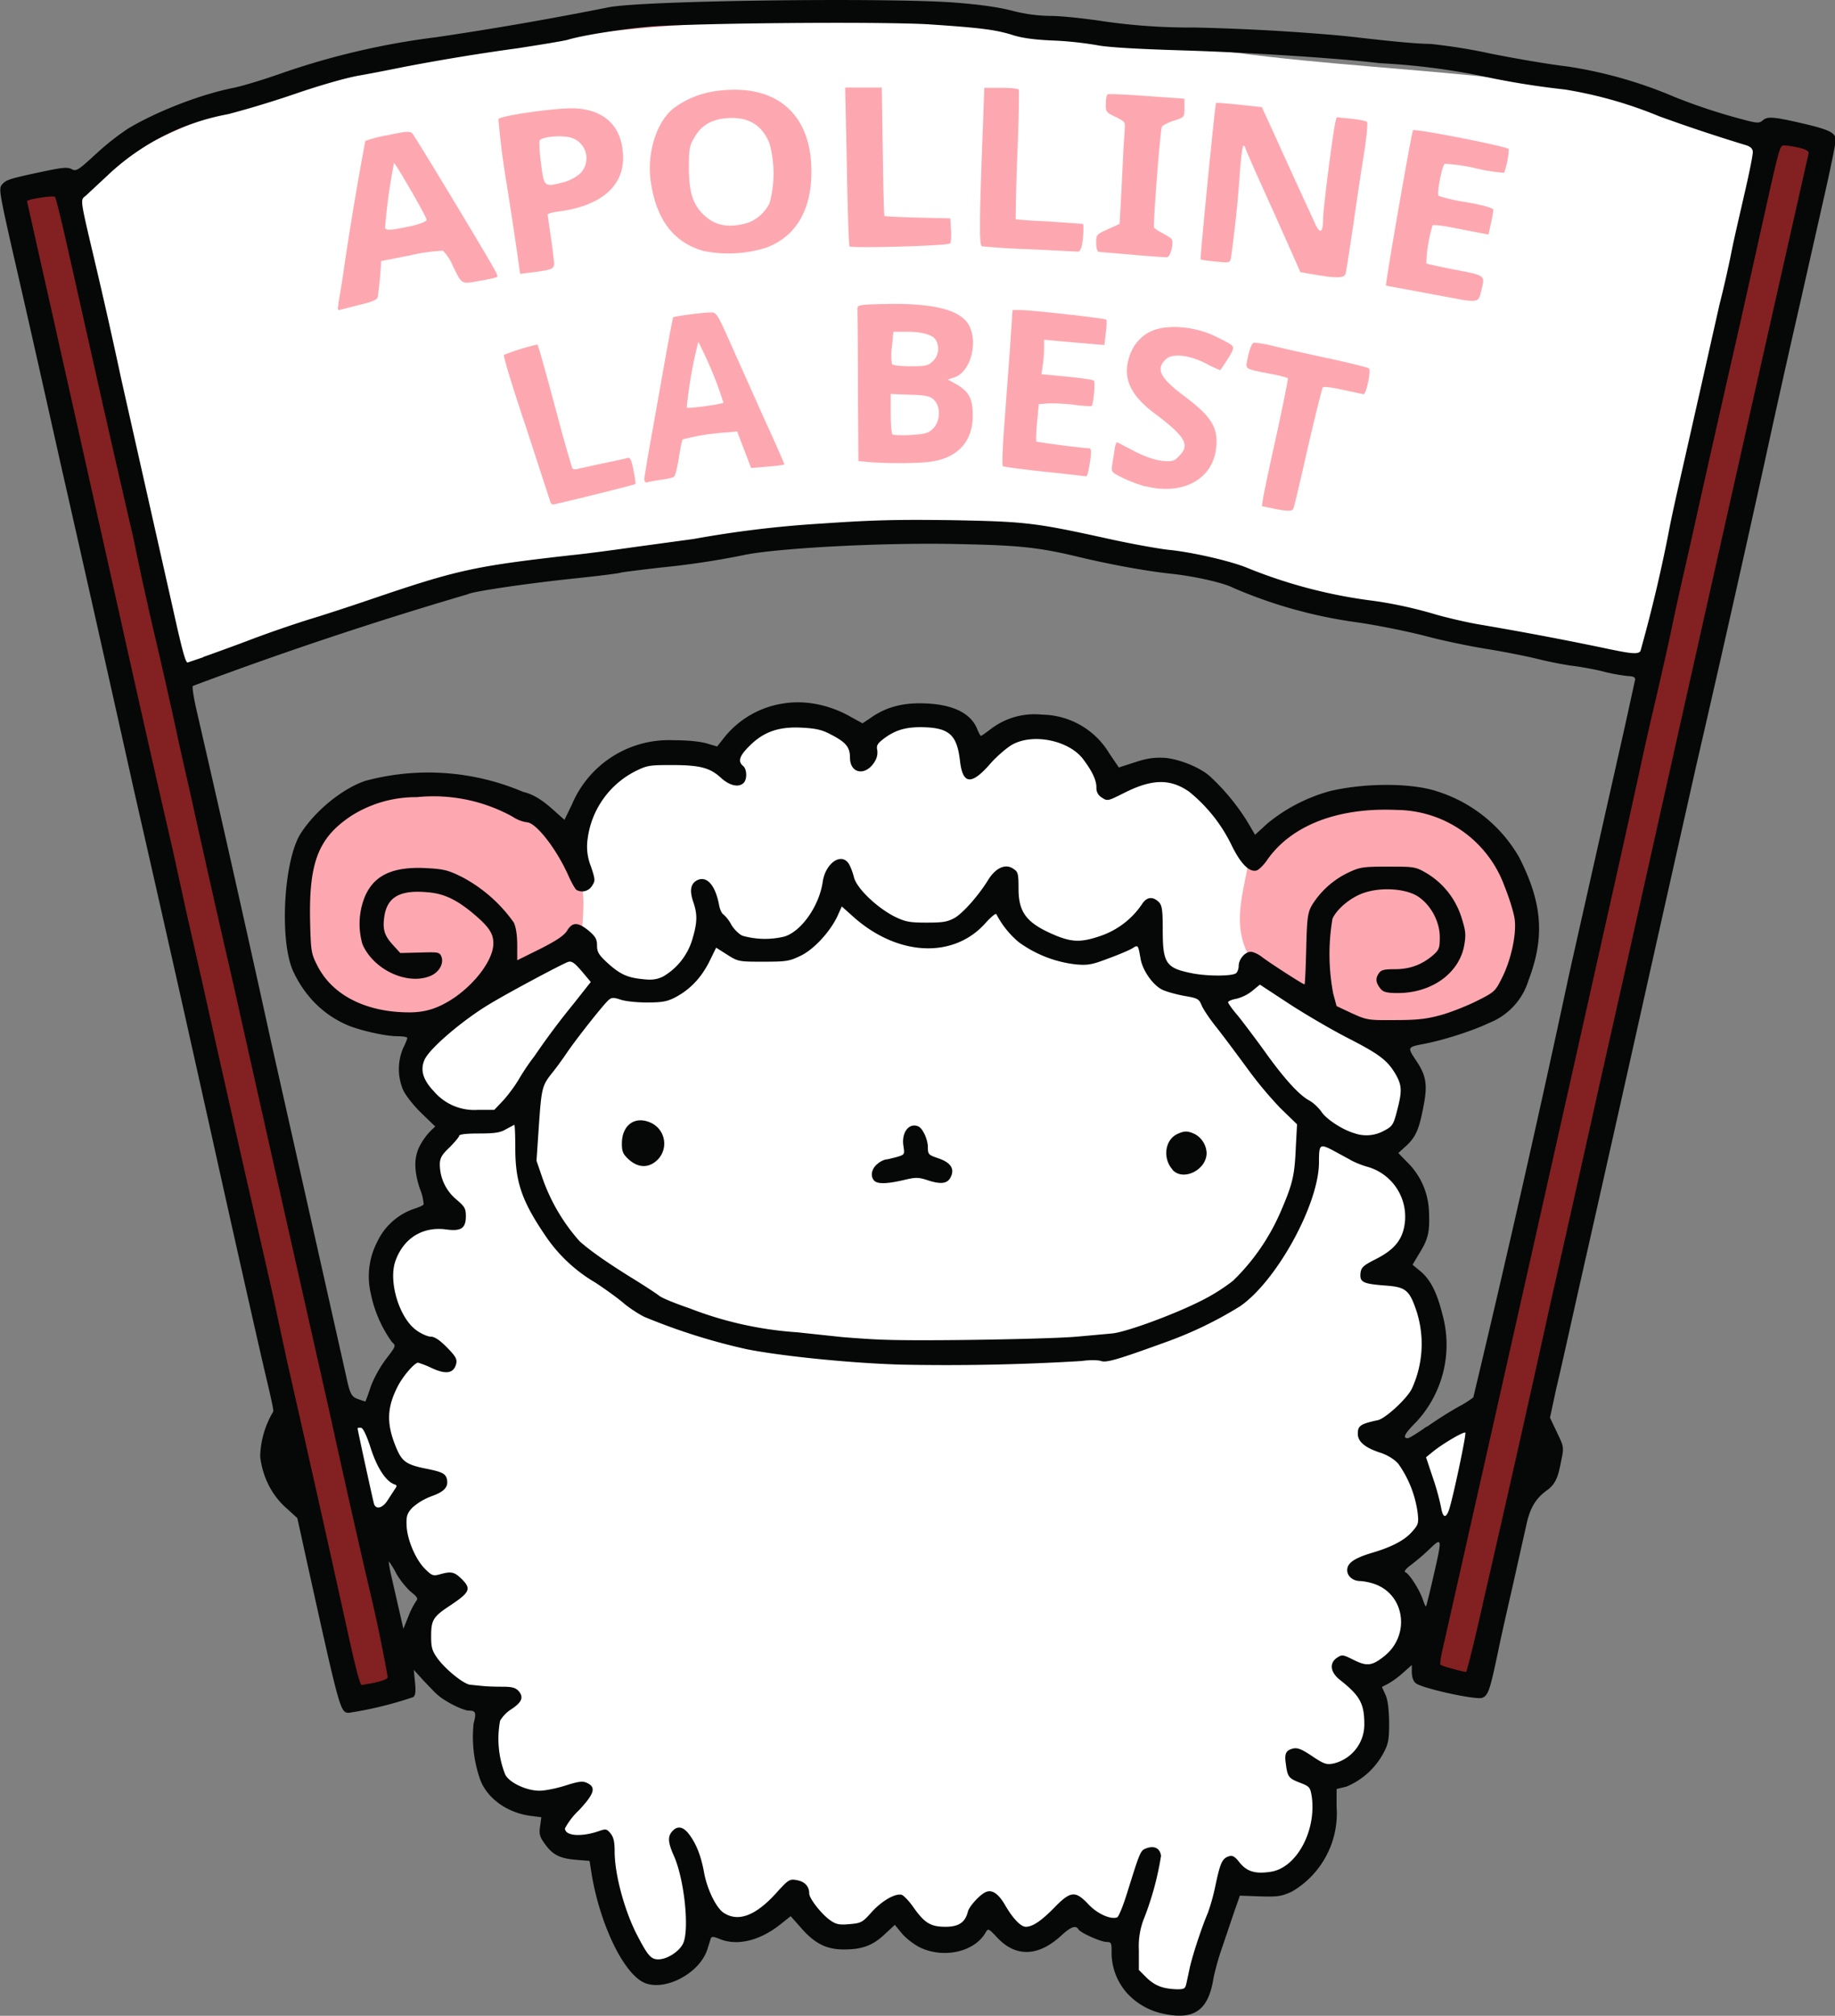
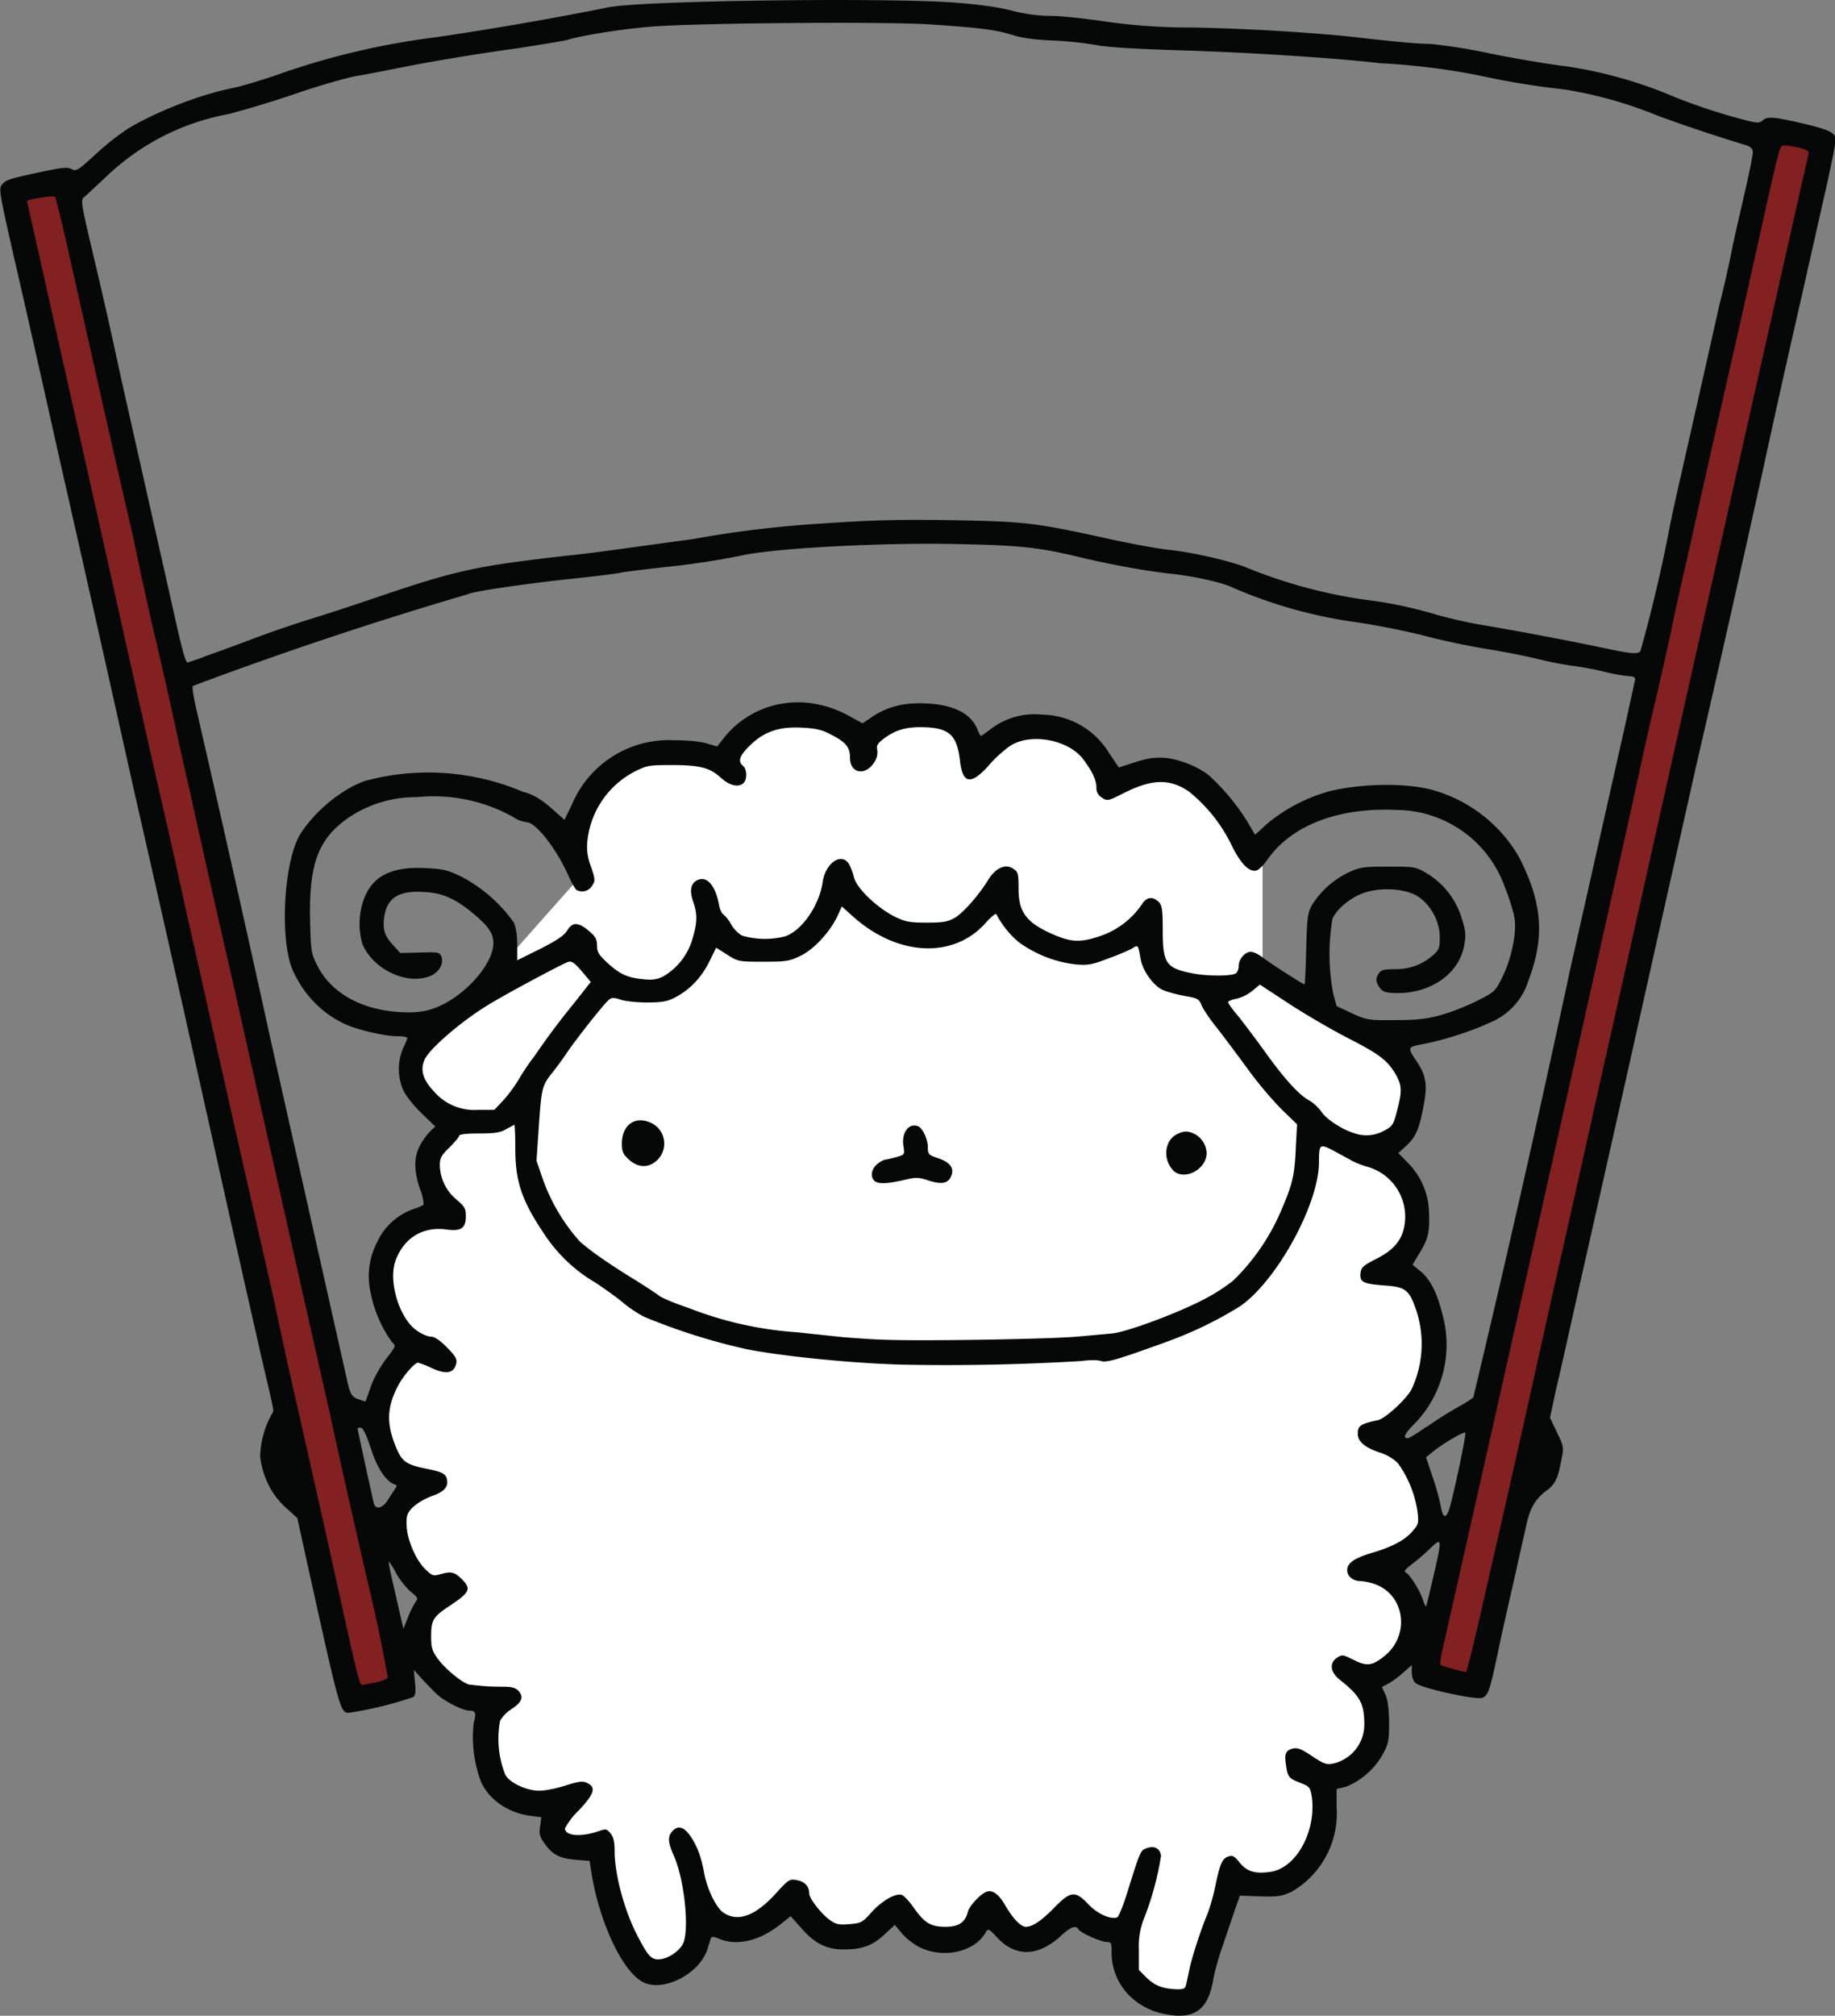
<svg xmlns="http://www.w3.org/2000/svg" width="761" height="835.5">
  <rect width="100%" height="100%" fill="#808080" stroke="none" />
  <g fill="#fff">
    <path d="m170.3 445.6 15 19.4-7.7 19 5.8 18.5-24.5 15 3.2 28s11.8 11.2 9.8 12.3-16.5 27.8-16.5 27.8l13.3 28.2-7 26 16.7 22.8-5 21.2 14.6 17.6 14.7 9 1.5 26.5 10.7 10.7 15.2.1v17.9l17 2.3 14.3 39.3 13.8 11.7 22.2-21.9 19.3-1.1 16.2-5 17.3 13 22.7-12.4 21.5 15L411 793s13.8 8.1 13.4 9.4c-.5 1.3 21.1-9.1 21.1-9.1l22.3 14 4.5 18.6 22.3 8 16.8-56.7 17 4 18.3-16.2 4.4-28.2 20.3-14.9-3.4-26.7 18.5-13.3-9.3-30.5 15.4-19-7.4-30.1-11.2-7.6 17.6-24.2 1.6-31.8-11.7-12.8 7-25.7-10.9-16.9-3.4-7.8 11.9-16.9-.4-12.9-19.1-20.9-43-23.6v-47.3l-31.3-32.2-31.1 2.5-22.4-21.6-27.5 4-9.2 9.3-7-15.8-27.6-.5-10.4 10-16-13.7-32.4 7-8.6 12.4-34.3-2-26.8 24.8 2.2 24.6-46 51.8z" />
-     <path d="M578.1 603.6c.4.9 10.3 31.7 10.3 31.7s35.9-3.6 34.7-3.3c-1.2.3 1.5-48 1.5-48zm-443.5-18.3 12.6 50.4 32.6-.5c-1 0-9.7-52.6-9.7-52.6zM27.9 77.6l45.7 202.7c113.8-43.3 223.1-67.6 327.7-58 95.4 8.6 185.5 42.2 282.5 54.9l49.1-222c-79-27.5-161.4-23.7-235.2-35.5C381 1.1 278.4.5 203.3 18.6c-85.5 20.6-144 28.8-175.5 59z" />
  </g>
-   <path fill="#fda8b0" d="M63.3 279.9 23.9 80.8c58-35.9 126.3-70 364.7-75.4 120 13.6 249.5 12 350 56l-40.4 221.3c-99.7-18-189.5-46-294.3-61.1-121-11.2-231 22.5-340.6 58.2zm36.4-8.7a1496 1496 0 0 1 87.4-28.6 290 290 0 0 1 43.2-7.2 856 856 0 0 0 21.8-2.7l18.3-2.3c14-1.6 32.8-4.4 39-5.7a380 380 0 0 1 26.4-2.8c19.5-1.7 26.8-1.9 56-1.5 35.6.4 38.5.7 59.2 6 9.4 2.3 26 5.2 34 5.9a133 133 0 0 1 32.4 8c4.4 1.7 8.3 3.1 8.9 3.1s5 1.4 10 3.2c9.2 3.1 16.4 4.7 33.4 7.1 5 .7 13.6 2.5 19.3 4 9.6 2.6 14.6 3.6 38 8l18 3.6c20.3 4 29.7 5.8 32.1 5.8l8.2-5.5L688 258l6.7-29.6 7-31.4 3.6-16.5c.9-4.3 3.6-16.3 6.8-29.2l6.7-30c2.3-10.6 6-26.5 8.1-35.4s4.2-18 4.5-20.2C728 62 724.5 55.6 720 54.4A358 358 0 0 1 685.3 43c-18.3-6.8-28-9.4-38.5-10.5a220 220 0 0 1-18.4-2.7l-17.5-3.6c-4.9-1-14.6-2.3-21.5-2.7s-15.8-1.3-19.7-1.8c-4-.5-13-1.3-20.2-1.7s-17-1.3-21.9-1.8a706 706 0 0 0-36.7-1.8 463 463 0 0 1-29.2-1.2 152 152 0 0 0-27.6-3.3c-4.9 0-10.7-.8-16.6-2.2-19.7-4.8-70.8-6-134-3.4-21.8 1-33.3 2.2-49 5.5a188 188 0 0 1-15.2 2.7c-3.9.6-13.4 2.2-21 3.7s-16.1 2.8-18.8 3.1c-4.5.5-15 2.4-35.4 6.4-4 .7-11.2 2.9-16.1 4.8a280 280 0 0 1-34.1 10.3 133 133 0 0 0-28.5 10.7c-8.6 4.2-11.1 6-18 12.6-4.4 4.3-9 8.4-10 9.1a43 43 0 0 0-7.8 9c0 1.8 3.4 17.5 15.7 71.7a122877 122877 0 0 1 22.5 100c3.5 15.6 9.5 22.5 10.7 22.5 4.8-8.1 13-4 21.2-7.1zm423.6-61.4.6-3.7c.3-2 2.8-13.9 5.6-26.3 2.7-12.5 4.8-22.9 4.6-23.1a50 50 0 0 0-7-1.7c-11.8-2.4-10.6-1.6-9.5-7.4.6-2.8 1.6-5.2 2.2-5.5.6-.2 3.8.3 7.1 1 3.3.9 13.7 3.2 23 5.2s17.4 4 17.8 4.4c1 .8-1.1 10.7-2.2 10.7l-8.5-1.8c-4.3-1-8-1.5-8.4-1s-3.1 11.5-6.2 24.8c-3 13.3-5.7 24.7-6 25.3-.3 1.3-2.5 1.3-8.7 0zm-295.2-2.2-10-30.7c-5.4-16-9.5-29.4-9.1-29.8a92 92 0 0 1 13.8-4.3c.3 0 1.8 5 9.1 32.2a508 508 0 0 0 5.4 19c.3.5 1.2.7 2 .4l10.5-2.3c4.9-1 9.6-2 10.4-2.3 1.1-.3 1.7.7 2.5 5 .6 3 1 5.7.8 5.8-.3.4-33.2 8.5-34.2 8.5-.4 0-1-.7-1.2-1.5zm246.8-6c-2.8-.8-7.1-2.4-9.6-3.7-4.5-2.2-4.5-2.3-4-5.6l1-6.3c.2-1.6.7-2.8 1-2.7l7.3 3.8c4.1 2.1 8.4 3.6 11.3 3.9 4.2.4 5 .2 7-1.9 4.8-4.7 2.8-8.1-10.4-18-9.5-7.2-12.7-14-10.5-22.1 1.4-5.5 4.9-9.7 9.6-11.8 6.4-2.8 17.5-2 26 2 3.6 1.7 7 3.5 7.5 4.2.8 1 0 2.7-5 10-.1.1-2.7-1-5.7-2.6-7.3-3.8-14.4-4.5-17-1.8-4.2 4-2.2 7.8 7.9 15.3 11 8.3 13.9 12.8 13.1 21-1.2 13.3-13.8 20.2-29.5 16.2zm-207.7-3c0-.8 1.6-10.4 3.6-21.3l5.8-32.6c1.3-7 2.4-13 2.6-13.2.4-.4 12.4-2 15.4-2 2.6-.1 2.8.3 9.1 14.5l14.1 31.5c4.3 9.3 7.6 17 7.5 17-.2.2-3.3.6-7 .9l-6.8.6-5.8-15.2-3.7.4a93.3 93.3 0 0 0-18.8 2.9c-.4.3-1.1 3.9-1.7 7.8-.6 4-1.5 7.4-2 7.7-.5.4-2.7.9-5 1.2s-4.8.8-5.7 1c-1 .4-1.5 0-1.6-1.1zm32.8-31.8a161 161 0 0 0-10.4-25.1 182 182 0 0 0-4.8 27.2c.3.6 14.4-1.3 15.2-2zm133 28.7c-9-1-16.8-2-17.1-2.3-.4-.4-.1-7.5.5-15.9l2.4-32 1.1-16.8h3.2c4.6 0 35.1 3.4 35.7 4 .2.2.2 2.7-.2 5.5l-.6 5-6-.5-12.5-1.1-6.5-.6v3.1c0 1.8-.2 5-.5 7.2l-.6 4 10.6 1c5.8.6 10.9 1.3 11.2 1.7.6.7-.2 9.8-1 10.5-.2.1-3.4 0-7.1-.5-3.7-.5-8.5-.7-10.8-.6l-4 .3-.7 7.5c-.4 4.2-.5 7.7-.3 8 .4.3 18.7 2.7 21.8 2.8.9 0 1 1.1.7 3.9-.9 6-1.3 7.8-2 7.7-.4 0-8.1-1-17.3-1.9zm-72.8-4-4.2-.4-.2-30.8c0-17-.2-31.6-.2-32.5 0-1.4 1.2-1.6 12-1.8 20.2-.4 31.3 2.6 34.5 9.3 3.5 7.3.2 18.7-6 21l-3 1 3.9 2.2c5 3 6.5 6 6.4 13 0 10.2-6 17-16.5 18.7-5.1.9-17.6 1-26.7.3zm26.8-13.9c3-3 3.2-9 .4-11.8-1.6-1.6-3.2-2-10-2.2l-8-.3v8c0 4.4.3 8.3.7 8.7s3.8.5 7.7.3c6-.4 7.3-.8 9.2-2.7zm0-28a7.2 7.2 0 0 0 1.2-8.5c-1.2-2.3-5.6-3.6-12.1-3.6h-5.6l-.6 6.2a24 24 0 0 0 0 7.2c.3.5 3.6.9 7.7.9 6.4 0 7.4-.2 9.3-2.2zm-246.7-23.9c.4-1.6 1-5.8 1.6-9.3a1376 1376 0 0 1 9.6-58A56 56 0 0 1 161 56c7.4-1.6 9-1.7 10-.7s31.9 52.1 34.4 57c.7 1.2 1 2.3.8 2.5-.3.2-3.5 1-7.3 1.6-7.8 1.4-7.2 1.7-11.2-6.4a19.8 19.8 0 0 0-4-6.1 76 76 0 0 0-13.4 1.9l-12.2 2.4-.5 6.9c-.4 3.7-.8 7.4-1 8.2-.3 1-2.8 2-7.3 3l-8.2 2.1c-1 .4-1.2-.1-.7-2.6zm30.2-32c4.2-1 6.6-2 6.4-2.7-.3-1.7-12.9-23.4-13.5-23.4a244 244 0 0 0-3.7 26.6c0 1.5 2.4 1.3 10.8-.5zM605 124l-16.6-3.1-13.6-2.5c-.4-.5 10.6-63.8 11.2-64.4.9-.8 39.6 6.8 39.7 7.8a33 33 0 0 1-1.9 9.8 72 72 0 0 1-12-1.9 70 70 0 0 0-12.6-1.8c-1.1.4-3.4 12-2.6 13.3a72 72 0 0 0 11.5 2.6c7.3 1.3 11.2 2.4 11.2 3.2 0 .6-.4 3.1-1 5.6l-1 4.6-3.2-.6-11.4-2.2c-4.4-.9-8.3-1.3-8.6-1a62 62 0 0 0-2.6 15.8c.4.2 5 1.2 10.4 2.3 14.3 2.7 13.9 2.5 12.6 8.2-1 4.4-1.3 4.8-3.7 5-1.5 0-4.1-.3-5.8-.7zm-60-10.2-5.7-1L528 87.4c-6.4-14-11.6-25.8-11.6-26.2s-.3-.8-.7-.8-1 4.3-1.4 9.6a509 509 0 0 1-3.8 36.9c-.4 2-.6 2.1-6.4 1.5-3.3-.3-6-.7-6.2-.9-.3-.3 6-64.4 6.4-64.8.2-.2 4.5.2 9.7.7l9.3 1 3 6.5 10 22 9 19.6c2.1 4.7 3.4 4.1 3.4-1.7 0-4 3.7-33 5-39.7l.6-2.5 6 .6c3.2.3 6.2 1 6.6 1.3.4.3-.1 5.6-1 11.8-1 6-3.1 19.8-4.6 30.4-1.6 10.6-3 20-3.3 20.8-.5 1.8-3.8 1.9-12.8.3zm-330-5.1c-.3-2.7-2.4-16.8-4.7-31.4a330 330 0 0 1-3.6-27.9c.6-1.4 22.6-4.6 31-4.5 13.2.3 20.7 7.8 20.7 20.6 0 12-9.6 20-27 22.2-2.4.3-4.3.9-4.3 1.2l1.3 9.1a204 204 0 0 1 1.4 11c0 2.5-.7 2.8-9.1 3.9l-5 .6zm18.9-33.2a18 18 0 0 0 6.6-3.5 8.9 8.9 0 0 0-3.9-15c-4-1.1-12.2-.3-12.8 1.3-.3.7 0 5.1.6 9.8 1.3 9.5 1.2 9.5 9.5 7.4zm236 30.1-14.1-1.2c-.7 0-1.2-1.5-1.2-3.7 0-3.5.2-3.6 4.9-5.7l4.8-2.2.7-12.4 1-20.4c.4-4.5.6-8.5.4-9-.2-.6-2-1.8-4.1-2.7-3.5-1.7-3.8-2-3.7-5.2 0-1.8.3-3.6.7-4 .3-.2 7.6 0 16.2.7l15.7 1.1v3.9c0 3.8 0 3.8-4.6 5.3-2.5.8-4.7 2-4.8 2.6-.7 2-3.7 41-3.2 41.6.3.5 1.9 1.5 3.6 2.4s3.4 2 3.7 2.4c1 1.5-.5 7.4-1.9 7.5-.7.1-7.2-.4-14.3-1zM291.7 104c-12.3-3.5-19.5-12.9-21.8-28.6-1.8-12 2.5-25.3 9.7-30.7 7-5.1 15-7.5 25.2-7.5 20 0 31.8 12.6 31.7 34 0 16-6.5 26.8-18.6 31.4a52 52 0 0 1-26.2 1.4zm17.2-11.3c4.3-1.1 7.8-4 10.2-8.3a47 47 0 0 0 0-25c-3.2-8-9.4-11.4-18.8-10.3-5.8.7-9.7 3.2-12.4 8-2 3.3-2.2 5-2.2 12.4 0 10 1.6 15.2 6.1 19.5 4.6 4.4 9.7 5.5 17.1 3.7zm118.4 10.6a307 307 0 0 1-20-1.2c-1.3-.4-1.2-9.6.4-51.7l.5-14h7c3.9 0 7.2.3 7.3.8.2.5 0 12.7-.6 27a928 928 0 0 0-.7 26.6c0 .2 6.3.7 13.9 1l14 1c.4 0 .2 6-.4 8.8-.3 1.5-1 2.7-1.6 2.7l-19.8-1zm-75-1.2c-.3-.5-.8-15.4-1.1-33.3l-.7-32.5h15.2l.4 26.4c.2 14.5.5 26.6.7 26.8.3.2 6.5.5 14 .7l13.3.3.3 4.8c.2 2.7 0 5.2-.4 5.6-1 1-41.2 2.1-41.7 1.2zM518.1 352c0 14.7-11.8 34.2 5.7 51.9 3.7 3.7 25.7 15.8 30.5 18 53.2 18.8 91.2-4 74.9-60.2-17.1-52.4-111-28.6-111-9.6zm-327.4-27.8c-20.8 3-40.5-7.9-53.7 10.6-25 35-28.7 73.8 13.1 88.4 31 10.8 20.5-9.7 91-35 2-21.3.8-21.2-6.7-40" />
  <g stroke-width="2.8">
    <path fill="#832021" d="m734.1 54.5 19.5 4.4-140.2 639.4-22.1-4.4zM5.2 80.9l21.6-4.4 140.8 621.9-23.3 5.2z" />
    <path fill="#060807" d="m633.1 631.6-5.4 24.1c-2 8.8-5 21.8-6.4 28.7-3.4 16.2-4.1 18.3-6.6 19.3-2.6 1-25.3-4-27.6-6.1-1-.8-1.6-2.6-1.6-4.5v-3l-3.5 3.1a38 38 0 0 1-6.2 4.6l-2.7 1.4 1.5 3.3c1 2.3 1.4 6 1.5 11.5 0 6.8-.3 8.7-2.2 12.3a30.9 30.9 0 0 1-15.5 14.2l-4.1 1v7.3a37.5 37.5 0 0 1-18.5 35.2c-4.4 2-5.6 2.2-13.2 2l-8.4-.3-2.5 7.1-5 14.8c-1.5 4.2-3 9.9-3.5 12.6-2.2 13.4-8.3 17.4-21.8 14.2a28 28 0 0 1-14-8.3 25.3 25.3 0 0 1-6.4-17.8c0-3-.3-3.4-2-3.4-2.4 0-11-3.8-11.8-5.3-1.1-1.7-3-1-6.6 2.2-9.8 9.3-19.4 9.6-27.2 1.1-3.4-3.6-3.6-3.7-4.6-2-4.6 8.2-17.6 11-27.4 6.2-2.6-1.3-6-4-7.5-5.9l-2.8-3.4-4.2 3.9c-5 4.7-9.3 6.3-17 6.3-7.2 0-12.2-2.5-18-9.3l-4-4.5-4 3.2c-8.7 7-18.2 9.3-25.6 6.2-2.4-1-3.2-1-3.5-.2l-1.4 4.4c-3.3 10.7-19.4 18.5-27.5 13.3-8.2-5.1-17-24.1-20.4-43.5l-1-6.3-6-.5c-6.7-.6-9.6-2.2-13-7.2-1.7-2.4-2-3.8-1.5-6.7l.5-3.7-4.6-.6c-9.8-1.3-18.2-7.5-20.9-15.4a53.5 53.5 0 0 1-2.6-22.8c1.2-4.5.9-5.4-1.9-5.4-2.5 0-10-3.8-13-6.5-1.3-1.1-4-4-6.1-6.2l-3.8-4.2.5 5.1c.4 4 .2 5.4-.7 6.2a157 157 0 0 1-26.6 6.5c-3.7 0-3.7-.2-17.5-62.5l-4-18.2-4.4-4c-6.2-5.4-10-13-11-21.5a38 38 0 0 1 5.4-18.6c.4-.6-2.2-11-5-23.1a16221.8 16221.8 0 0 1-20.5-91.3L77 422.3a25111.8 25111.8 0 0 0-21.5-95A32045.6 32045.6 0 0 0 25 191.6c-6.4-28.6-13.6-60.8-19.9-88C-.4 79.1-.6 78 1 76.3c1.7-1.8 2.7-2.2 17.3-5.3 7.7-1.6 9.7-1.8 11.4-.9 1.9 1 2.6.6 10.1-6.3a108 108 0 0 1 13.3-10.5c11.7-7 29.5-14 43.3-16.8 3.7-.7 12.6-3.4 19.7-5.9a312.3 312.3 0 0 1 65-15.2A1432.8 1432.8 0 0 0 252.5 3C267.3.2 365.7-1 395 1c10.7.8 18.8 1.9 24.6 3.4a66 66 0 0 0 16.2 2.2c4.1 0 13.6 1 21 2.1a248 248 0 0 0 38.3 2.7 914.2 914.2 0 0 1 54.3 2.8c3.9.3 10.3.9 14.3 1.4 14.9 1.7 24.7 2.6 29.5 2.6a232 232 0 0 1 24.9 4c11 2.2 25.2 4.6 31.6 5.3a183 183 0 0 1 44.8 12.7 241 241 0 0 0 28.2 9.3c5.9 1.6 6.9 1.6 8.2.5 2-1.8 4.2-1.7 16 1 11.7 2.7 14.4 4 14.4 7 0 1.2-2 11.2-4.5 22.2l-10.3 45.6a5847.2 5847.2 0 0 0-14.8 66.3A12261.6 12261.6 0 0 1 703.3 318l-16.6 73.9a49763.3 49763.3 0 0 1-32.3 143.8c-3.4 15.2-7.4 33.2-9 39.8l-2.6 12.1 2.9 6.1c2.8 5.8 2.9 6.2 1.9 11s-1.5 9.7-5.8 12.8-7 6.5-8.7 14.1zm-141.2 191 1.4-6.5c1-5 5.2-17.7 7.6-23.2a86 86 0 0 0 3.2-11.6c2-9.4 2.8-11 5.5-11.9 1.5-.5 2.5 0 4.5 2.6 3 3.7 6.5 4.8 12.9 3.8 10.7-1.6 19-17 17-31.2-.6-3.8-1-4.2-4.6-5.6-5-1.9-5.4-2.5-6.1-7.6-.7-4.6-.1-5.9 3-6.7 1.8-.4 3.6.3 7.9 3.2 4.9 3.3 6 3.6 8.9 3a16.6 16.6 0 0 0 12.7-16.1c0-8.7-1.7-11.9-10.2-18.6-4-3.2-4.4-7-1-9.2 2-1.3 2.4-1.2 6.8 1 5.4 2.7 7.6 2.5 12.6-1.5 10.8-8.5 8.8-25.1-3.5-29.8a23 23 0 0 0-6.4-1.4c-3 0-5.4-2-5.4-4.5 0-3 3-5 10.3-7.2 8.5-2.5 13.9-5.4 17-9.2 2.2-2.5 2.4-3.3 1.9-7.5a45.5 45.5 0 0 0-8-20.2c-1.8-2-4.6-3.7-7.8-4.7-6-2-9-4.5-9-7.7 0-3.4 1-4.1 8.4-5.7 3.2-.8 12-8.9 14-13a44.3 44.3 0 0 0 2-32c-3-9-4.5-10.2-13.3-10.8-9-.7-10.3-1.4-10-5 .3-2.5 1-3.2 6.5-6 8.1-4.1 11.4-8.6 12-16a21.5 21.5 0 0 0-16-22.3c-2.7-.8-5.9-2.2-7.1-3l-7-3.8c-5.3-2.7-5.6-2.4-5.6 5 0 17.3-17.5 49.2-32.7 59.7a162 162 0 0 1-30.9 14.9c-19.6 7.1-24.5 8.6-26.8 7.8-1.1-.4-4.7-.5-8 0a928.4 928.4 0 0 1-75 1.5c-20.7-.6-49.4-3.5-64-6.4a254.6 254.6 0 0 1-42.4-13.4c-2.8-1.4-6.6-4-8.5-5.6-1.8-1.6-7.1-5.5-11.8-8.6a63.6 63.6 0 0 1-20.7-19.4c-9.8-14.4-12.5-22.3-12.5-36.3 0-5.3-.2-9.7-.4-9.7l-3.4 1.8c-2.3 1.4-4.5 1.8-11.2 1.8-5.1 0-8.3.3-8.3 1 0 .4-1.8 2.6-4 4.8-3.2 3-4 4.5-4 7a19 19 0 0 0 6.8 14.5c3.5 3 4 3.7 4 7 0 5-2 6.3-8 5.5-10-1.4-18 3.7-21.3 13.3-2.8 8.5 1.7 23.3 8.7 28.4 2 1.5 4.8 2.7 6 2.7 1.7 0 3.8 1.5 6.8 4.5 3.6 3.7 4.2 4.8 3.8 6.7-1 4-4.1 4.6-10 1.9a40 40 0 0 0-5.8-2.3c-1.5 0-6.4 5.7-8.5 9.9-4.6 9-4.7 15.8-.3 26 2.2 5 4 6.4 12 8 6.5 1.3 8.1 2 8.7 4.2.8 3.3-.9 5.3-6.2 7.2a25 25 0 0 0-8 4.7c-2.2 2.3-2.6 3.5-2.5 7 .1 6 3.6 14.3 7.5 18.3 3 3 3.5 3.2 6.4 2.4 4.6-1.3 5.9-1 8.8 1.8 4.3 4.2 3.7 5.6-4.7 11.2-7 4.6-7.8 6-7.8 12.7 0 4.6.4 6 2.6 9.1 3.3 4.6 11.2 11 13.8 11l5 .5c1.8.2 5.5.3 8.2.3 3.9 0 5.3.4 6.6 1.7 2.3 2.6 1.5 4.7-2.9 7.6a14.4 14.4 0 0 0-4.7 4.8 40.4 40.4 0 0 0 2 22c1.3 3.4 8.7 7 14.3 7 2.4 0 7.3-1 11-2.2 5.4-1.7 7-1.9 8.8-1 3.8 1.8 3 4.4-3.3 11.2a30 30 0 0 0-5.9 7.6c0 3.2 6.8 3.7 14.2 1.1 2.8-1 3.2-.8 4.7 1 1.3 1.6 1.7 3.6 1.7 7.5 0 9.6 4.2 25 9.6 35.2 4.2 8 5.5 9.5 8.5 9.5 3.6 0 8.5-3.1 10.2-6.4 2.8-5.4.7-26.3-3.6-36.2-2.6-5.8-2.8-8.2-.8-10.5 2.2-2.4 4.5-2 7 1.3 3 4 5 9 6.3 16.4 1.4 6.9 5 14.1 8 16.1 6.1 4 13.4 1.2 22-8.4 5-5.5 5.4-5.7 8.5-5.1 3.2.6 5 2.6 5 5.5 0 2.1 5.2 8.7 8.7 11.1 2.4 1.7 3.8 2 8 1.6 4.8-.4 5.4-.7 9.2-5 4.2-4.6 9.5-7.7 12.3-7.2.9.2 3.1 2.5 5 5.2 4.6 6.5 7.1 8.1 13.3 8.1 5.5 0 8.2-1.8 9.3-6.3.6-2.3 5.3-7.4 7.7-8.2 2.5-.9 5 .9 7.6 5.3 3.2 5.6 6.6 9.2 8.7 9.2 2.8 0 6.3-2.3 11.9-8 6.7-6.9 8.7-7 14-1.4 3.7 4 9.3 6.5 12 5.5.6-.2 2.4-4.6 4-9.7 5.7-18.2 5.6-18 8.3-19 3.2-1.1 5.5.1 5.9 3.2a124 124 0 0 1-7 25.8 31 31 0 0 0-2.2 13.2v8.3l3.3 3.3c3.5 3.3 6.7 4.5 12.5 4.7 2.8 0 3.4-.2 3.8-2zM155.8 697.3c3-.6 5-1.5 5-2.2a665 665 0 0 0-8.4-39.8 6243.6 6243.6 0 0 1-15.8-70.3 88076.2 88076.2 0 0 1-39.8-177 7848.8 7848.8 0 0 1-17.5-77.5c-1.9-8.4-5-21.9-6.7-30a2824 2824 0 0 0-7.6-33.6 1414.6 1414.6 0 0 1-9.7-44A9310.4 9310.4 0 0 1 38 147l-9-40c-3-13.5-5.8-25-6.2-25.4-.7-.7-11.6 1-11.6 1.8a113676.5 113676.5 0 0 1 34 151.7l7.6 34.1a12908.8 12908.8 0 0 0 19 83.8l5.7 26 5.9 26 5.8 26 11.2 49.7L113 536l6 28a15255 15255 0 0 1 25.1 112c3.4 15.4 5.2 22.4 5.9 22.4l5.7-1zm459.1-32.4a13068.7 13068.7 0 0 0 28-124.3 22287.6 22287.6 0 0 0 20.2-90l11.7-52a129172.4 129172.4 0 0 1 57.2-255l18-79.8c.3-1-.5-1.7-3.6-2.5-2.2-.5-5-1-6.1-1-2.4 0-1.6-2.6-11.9 43.5l-7.1 31.8a15815.4 15815.4 0 0 0-21.1 93.6c-2.4 10.4-5.4 23.7-6.6 29.6-1.2 6-4.3 19.6-6.8 30.5-2.6 10.8-5.4 23.5-6.4 28.2l-6.6 30A174823.2 174823.2 0 0 1 598.4 683c-.9 3.6-1.3 6.7-1 7 .5.5 8 2.6 10.6 3 .3 0 3.4-12.5 6.9-28zm-442.4-1.2c1-1.1.6-1.8-2.2-4-1.8-1.6-4.6-5-6-7.6a34.4 34.4 0 0 0-3-4.9c-.2 0 .2 2.4.8 5.2l3.2 14 2 8.7 2-5a36 36 0 0 1 3.2-6.4zm421.9-10.1c3.8-16.4 3.7-16.6-1.5-11.6a97.7 97.7 0 0 1-7.7 6.6c-2 1.4-3 2.7-2.5 3 1.6.4 6 7.3 7.3 11.2.6 1.8 1.2 3.2 1.4 3 .1 0 1.5-5.6 3-12.2zm6.3-27.2c1.4-3.2 7.5-32 7-32.6-.6-.6-9.6 4.7-13.6 8l-2.7 2.2 2.8 8.4a102 102 0 0 1 3.4 12.2c.7 4.2 1.8 4.9 3.1 1.8zm-440-4.5 3-4.6c1-1.4 1-1.7-.2-2.1-3.5-1.3-7.1-6.8-9.7-14.8-1.7-5.4-3.2-8.4-4-8.6-.9-.1-1.5 0-1.5.2 0 .7 6.3 29.5 6.8 31.3.8 2.5 3.6 1.8 5.6-1.4zm431-30.5a169 169 0 0 1 12.9-8.2 45 45 0 0 0 6.4-4 7650 7650 0 0 0 40-176.6l12.2-54.2 10.7-47.5 4.2-19.2c.1-1-.7-1.4-3-1.5a73 73 0 0 1-10.7-2c-4.2-1-10-2-12.8-2.3a158 158 0 0 1-14.4-2.9c-5-1.2-14.2-3-20.5-4s-17.7-3.3-25.2-5.3c-7.6-2-20.6-4.6-29-5.8a195.5 195.5 0 0 1-51.4-14.4c-3.9-2-16-4.7-25.4-5.7-10.5-1.1-25-3.8-37.7-6.8-16.9-4.1-25-5-51-5.5-30.8-.7-75.7 1.7-89.2 4.7a337 337 0 0 1-33.5 5c-8.8 1-16.4 2-16.7 2.1-.4.3-10 1.5-21.6 2.7-18.6 2-40.3 5.2-42 6.3a1642.5 1642.5 0 0 0-114 38c-.4.3.3 4.8 1.5 10a13410 13410 0 0 1 31.1 138.3l30.9 137.5c1.6 7.6 2.2 8.8 5 9.8l3 1c.1 0 1.1-2.7 2.2-6 1.2-3.4 3.7-8 6.3-11.5 4.3-5.6 4.3-5.6 2.5-7.2a52.4 52.4 0 0 1-8.8-20.4 31 31 0 0 1 2.7-21 26.3 26.3 0 0 1 14.8-13.6c2.2-.7 4.2-1.5 4.5-2a20 20 0 0 0-1.5-6.3c-2.7-8-2.6-13.7.3-18.7a26 26 0 0 1 4.2-5.6l1.8-1.7-5.8-5.6c-3.1-3-6.6-7.4-7.5-9.5a22.1 22.1 0 0 1 0-17.4c1-2 1.7-3.8 1.7-4.2 0-.4-1.8-.7-4-.7-5 0-15.6-2.4-20.8-4.6-10-4.3-17.7-12-22.5-22.3-5.8-12.6-4-45.7 3-57 6-9.4 17-18.5 26.7-21.9a100.4 100.4 0 0 1 65.6 4.5c4.2 1 7.8 3.2 12.7 7.6l4.5 4 3.1-6.4a43.6 43.6 0 0 1 42-26.6c5.8 0 11 .5 13.8 1.3l4.4 1.3 2.3-2.9a38.8 38.8 0 0 1 25.6-15c8.5-1.3 18 .5 26.4 5l6 3.3 3-2c6-4.3 12.4-6.3 20.6-6.3 12.8 0 21 3.6 23.9 10.5.6 1.6 1.4 3 1.6 3 .3 0 2.2-1.4 4.3-3a29.9 29.9 0 0 1 21.1-5.8 33 33 0 0 1 27.8 16l4 5.9 6.8-2.2c5.2-1.7 8-2 12.2-1.8 6 .5 14.3 3.8 18.6 7.5a90.8 90.8 0 0 1 15.6 18.8l3.3 5.6 5-4.6a69.8 69.8 0 0 1 26.4-13.6c14.7-3.4 34-3.3 44.4.3a60 60 0 0 1 33.7 27.2c9.7 19 10.7 33.1 3.9 51a27.6 27.6 0 0 1-16.4 17.7c-6.6 3.2-18.5 7-26.6 8.6-7.4 1.4-7.3 1.4-3.6 7 4.1 6 4.8 10 3.1 18.6-1.8 9.7-3.2 13-7.2 16.7l-3.3 3 3.7 3.8a30 30 0 0 1 9 20.1c.4 8.6-.2 11.5-3.8 17.4l-3 5 3.4 2.8c4 3.4 6.7 8.6 9 17.8a47 47 0 0 1-10.9 44.6c-4.8 4.8-5.8 6.7-3.4 6.7.4 0 4-2.1 7.7-4.8zm-145-37.4 14.3-1.3c5.5-.4 25.2-7.6 36.6-13.3a78.6 78.6 0 0 0 13.8-8.6 89.1 89.1 0 0 0 19.8-28.8c5-11.6 5.7-14.9 6.2-26.7l.5-9.3-7-6.8a164 164 0 0 1-13.8-16.6c-3.9-5.3-9.4-12.7-12.3-16.4-3-3.7-5.9-8-6.5-9.6-1.1-2.6-1.7-2.9-7-3.8-3.3-.6-7.4-1.7-9.3-2.6-3.9-1.9-8.2-8-9-12.9-1-5.6-1-5.8-3.3-4.3-1.1.7-5.5 2.6-9.9 4.2-6.8 2.6-8.6 3-13.8 2.5a49.7 49.7 0 0 1-23.5-9.2 37.8 37.8 0 0 1-9.3-11.6c-.2-.5-2.3 1.2-4.6 3.8-13.3 14.8-36.4 13.6-54.7-2.7l-4.8-4.3-1.7 3.8c-3 6.5-9.7 13.9-15.3 16.6-4.7 2.3-6 2.5-15.5 2.5-10 0-10.5 0-15-2.9l-4.6-2.9-3 6.1c-3.4 6.6-8 11.4-14.2 14.6-3.1 1.6-5.3 2-11.5 2-4.2 0-9.1-.5-11-1.2-2.8-.9-3.6-.9-4.8.1-2 1.6-13.5 16.2-17.3 21.8-1.7 2.5-4.3 6.1-5.9 8.1-4.5 5.6-4.7 6.4-5.8 22l-1 14.8 2.4 7a78 78 0 0 0 15.5 26.4c4.5 4 11.4 8.8 21.2 14.9 5.4 3.3 10.7 6.8 11.7 7.6 1 .9 6.6 3.2 12.5 5.2a151 151 0 0 0 44.8 10l18.8 2c5 .4 13 1 18 1.1 16 .6 68.7-.3 79.2-1.3zm-84.1-64.6c-1.8-1.8-1.2-5 1.3-7a9 9 0 0 1 3.3-1.8c.6 0 2.6-.5 4.5-1 3.4-1 3.5-1 3-4.4-1-5.6 2.1-9.9 6-8.4 1.9.7 4.1 5.4 4.1 8.7 0 3 .3 3.2 4.4 4.6 5 1.7 6.8 4.3 5.1 7.7-1.3 2.8-4 3.2-9.5 1.4-4-1.3-5-1.3-10-.1-6.9 1.6-10.8 1.7-12.2.3zm123.7-4.6c-4.1-4.5-3.3-12 1.6-14.6 3.2-1.6 4.7-1.6 7.9 0a9.4 9.4 0 0 1 4.6 7.7c0 7-9.7 11.8-14.1 7zm-225.4-4.1c-2.5-2.3-3-3.3-3-6.7 0-7.7 5.4-11.6 11.9-8.7a9.5 9.5 0 0 1 3 15.3c-3.6 3.6-8 3.6-12 0zm313-12c3.8-2 4-2.5 5.8-9.6 1.8-7.1 1.6-9.5-1-14-3.4-5.7-6.7-8.2-20-15-6.6-3.4-17.4-9.7-24-14l-12.2-8-3.3 2.7a17.3 17.3 0 0 1-6.6 3.2c-1.8.3-3.3 1-3.3 1.4s1.8 3 4 5.5c2 2.5 7.1 9.2 11.2 14.9 8.3 11.6 14.4 18.2 18.6 20.4 1.6.9 3.8 3 5 4.7 2 3 8.5 7.3 13.6 8.8a15 15 0 0 0 12.2-1zm-365.2-12.6c2-2.2 5-6.2 6.6-9a93 93 0 0 1 6.3-9.3 311.8 311.8 0 0 1 16.3-21.8l7.1-9-3.7-4.4c-3-3.5-4.2-4.4-5.7-3.9-2 .6-24.2 12.4-32.3 17.3-11.3 6.7-25.5 18.8-27.3 23.4-1.8 4.2-.5 8.3 4 13a22 22 0 0 0 18.3 7.6h6.7zm388.9-35.4c4-1.1 10.6-3.7 14.8-5.8 7.4-3.7 7.7-4 10.5-9.6 3.6-7.1 6-17.6 5.3-23.9-.2-2.5-2.2-9-4.3-14.2a48 48 0 0 0-44.7-31.5c-24.4-1.1-43.8 6.4-53.8 20.9-1.4 2-3.3 3.9-4.3 4.2-3.1.8-6.7-2.9-10.6-11a64.7 64.7 0 0 0-17.4-21.7c-8-5.5-15.5-5.3-27.4.8-6.2 3.1-6.5 3.2-8.7 1.7a4.5 4.5 0 0 1-2.3-4.2c0-3.2-1.9-7-5.7-12-6.1-7.7-21-10.6-29.5-5.6-2.3 1.4-6.5 5-9.3 8.3-7.5 8.4-11 8-12.1-1.9-1.3-10.9-4.6-13.7-16.3-13.8-6.5 0-10.8 1.3-15.6 5-2.3 1.8-2.8 2.7-2.4 4.4a7 7 0 0 1-1 4.8c-3.7 6.2-10.3 5.2-10.3-1.6 0-4.3-1.7-6.4-8-9.6-3.7-2-6.4-2.5-12-2.8-9.5-.5-15.8 1.7-21.6 7.5-4.3 4.2-5 6.5-2.7 8.4 1.6 1.3 1.7 5.5.2 7-2 2-5.7 1.2-9.3-2-4.6-4.3-8.8-5.4-20.5-5.4-9.2 0-10.2.1-15.2 2.6a36.7 36.7 0 0 0-19.7 28 22 22 0 0 0 1.4 11.5c1.8 5.4 1.8 5.9.4 8a4.8 4.8 0 0 1-6.5 1.6c-.5-.4-2-3-3.2-5.7-5-11.3-13.6-22.3-17.4-22.3a14 14 0 0 1-5.8-2.3 68 68 0 0 0-39.8-8.1 50 50 0 0 0-27.2 7.8c-13.5 9-17.5 19.1-17 43.4.3 12.8.5 13.7 3 18.6 6.2 12.3 20.2 19.4 38.2 19.4 6.8 0 12-1.7 18.5-6 9.3-6.4 16.4-16.2 16.3-22.7 0-3.9-1.8-6.7-7.8-11.8-7.3-6.2-12.7-8.8-19.7-9.3-11.2-1-16.5 2-17.7 10-.8 5.4 0 8 3.6 11.9l3 3.3 8.2-.2c7.7-.2 8.1-.2 8.9 1.8 1 2.8-1 6.4-4.6 7.9-9.6 4-23.7-2.6-28.2-13.2a30.2 30.2 0 0 1 .6-18.6c3.6-9.7 11.5-13.6 25.7-12.9 7.4.4 9.2.8 15.2 3.8a61.5 61.5 0 0 1 21.3 18.8c.9 1.9 1.4 5.4 1.4 9.3v6.3l9.5-4.7c6.9-3.5 10-5.6 11.2-7.6 2.2-3.6 4.5-3.6 9 .1 2.8 2.4 3.4 3.5 3.4 6.2 0 2.6.8 3.8 4 6.8 5.3 4.9 8.5 6.4 14.7 7 4 .5 6 .2 8.6-1a26.6 26.6 0 0 0 12.2-15.4c2.1-7 2.2-10.4.4-15.6-1.6-4.6-1.1-7.5 1.5-8.9 4-2.1 7.6 1.8 9.2 10.1.3 1.9 1.2 3.7 1.8 4a15 15 0 0 1 3.2 4.1c1.1 2 3.2 4 4.6 4.7a34 34 0 0 0 17.4.4c7-2 14.6-12.7 16-22.8 1.2-7.7 7.7-12.2 10.8-7.4.7 1.1 1.7 3.7 2.2 5.8 1.3 4.6 9.6 12.5 17 16.2 4.4 2.1 6.1 2.4 13.1 2.4 6.8 0 8.6-.3 11.7-2 3.6-2.2 9.9-9.3 14-16 3-4.7 7-6.5 10.1-4.4 2.1 1.3 2.3 2 2.3 8.3 0 10.2 3.5 14.5 15.8 19.6 6.8 2.7 10.6 2.7 18.8-.2a34 34 0 0 0 16.7-13.1c1.9-2.9 4.4-3.1 6.8-.8 1.4 1.4 1.7 3.1 1.7 11.5 0 14.2 1.3 16 12.7 18.2 6.6 1.2 16.5 1.1 17.8-.2.6-.6 1-1.9 1-3 0-2.7 2.6-5.8 5-5.8 1.1 0 3.2 1 4.6 2.1 2.5 2 17 11.4 17.7 11.4.2 0 .5-6.6.7-14.6.3-12.7.6-15 2.3-18.1a36 36 0 0 1 15.3-13.7c4.7-2.2 6-2.4 16.3-2.4 10.8 0 11.4 0 16 2.7a32.8 32.8 0 0 1 14.6 18.7c1.7 5.4 1.8 6.9 1 11.4-2.2 11.5-13.5 19.6-27.6 19.6-4.1 0-5.9-.4-6.9-1.6-2.1-2.5-2.4-4.3-1-6.4 1-1.6 2.2-1.9 6.9-1.9 6 0 11-1.8 15.6-5.7 2.6-2.3 2.9-3 2.9-7.6 0-6.4-3.7-13.3-9-16.8-4.7-3.1-14.3-4-21.6-1.8-5.7 1.6-12 6.7-13.9 11a87.2 87.2 0 0 0 .3 31l1.4 5.2 6.4 3c6.2 2.8 6.7 2.9 18 2.8 9.3 0 13.1-.5 18.9-2.1zM84.3 272.3c3.4-1.2 12.9-4.6 21-7.7a488 488 0 0 1 23.3-8c4.7-1.4 15.8-5 24.6-8 36.4-12.4 43.2-13.9 83.8-18.5 6.2-.6 18-2.2 26.4-3.4l24.2-3.3a449 449 0 0 1 53.1-6.4c21.8-1.5 31.7-1.7 54.4-1.4 30.6.6 34 1 65 7.8 9 2 20.2 4 24.6 4.5 9.3.9 24.7 4.4 31.9 7.2a206.8 206.8 0 0 0 52 13.8c7.8 1 17.6 3 27.2 5.9 5 1.4 12.8 3.2 17.5 4a1404 1404 0 0 1 51 9.6c12.2 2.6 14.8 2.9 16 1.5a625 625 0 0 0 12.3-52.3c1.6-7.9 4.5-20.5 6.2-28l7.3-32.3 7-31.1c1.8-7 4-16.8 5-22 1-5.1 3.6-16.2 5.5-24.5s3.5-16 3.3-17c-.2-1.3-1.2-2.1-3.4-2.7a702 702 0 0 1-35.4-11.8A176.4 176.4 0 0 0 649 37.1a339.9 339.9 0 0 1-36-5.9 283.3 283.3 0 0 0-40.8-5c-16-2-54.7-4.5-81.5-5.3-19.6-.6-31.4-1.3-35.9-2.2a147 147 0 0 0-17.9-1.9c-7.6-.3-13-1-17-2.3-7-2.2-13.5-3-34.5-4.4-19.1-1.2-97.6-.6-116 1-11.8 1-27.7 3.5-34 5.4-1.8.5-11 2-20.7 3.5a904.2 904.2 0 0 0-47 7.7c-6.4 1.3-15.1 3-19.3 3.7-4.2.7-15.9 4-26 7.5a420.1 420.1 0 0 1-27.7 8.4A98.8 98.8 0 0 0 44.3 73l-8.7 8.1C33.3 83 33 81.6 39 107a2337.6 2337.6 0 0 1 11.3 50.2l21.4 95c3.7 16.7 5.2 22.4 6.1 22.4l6.5-2.2z" />
  </g>
</svg>